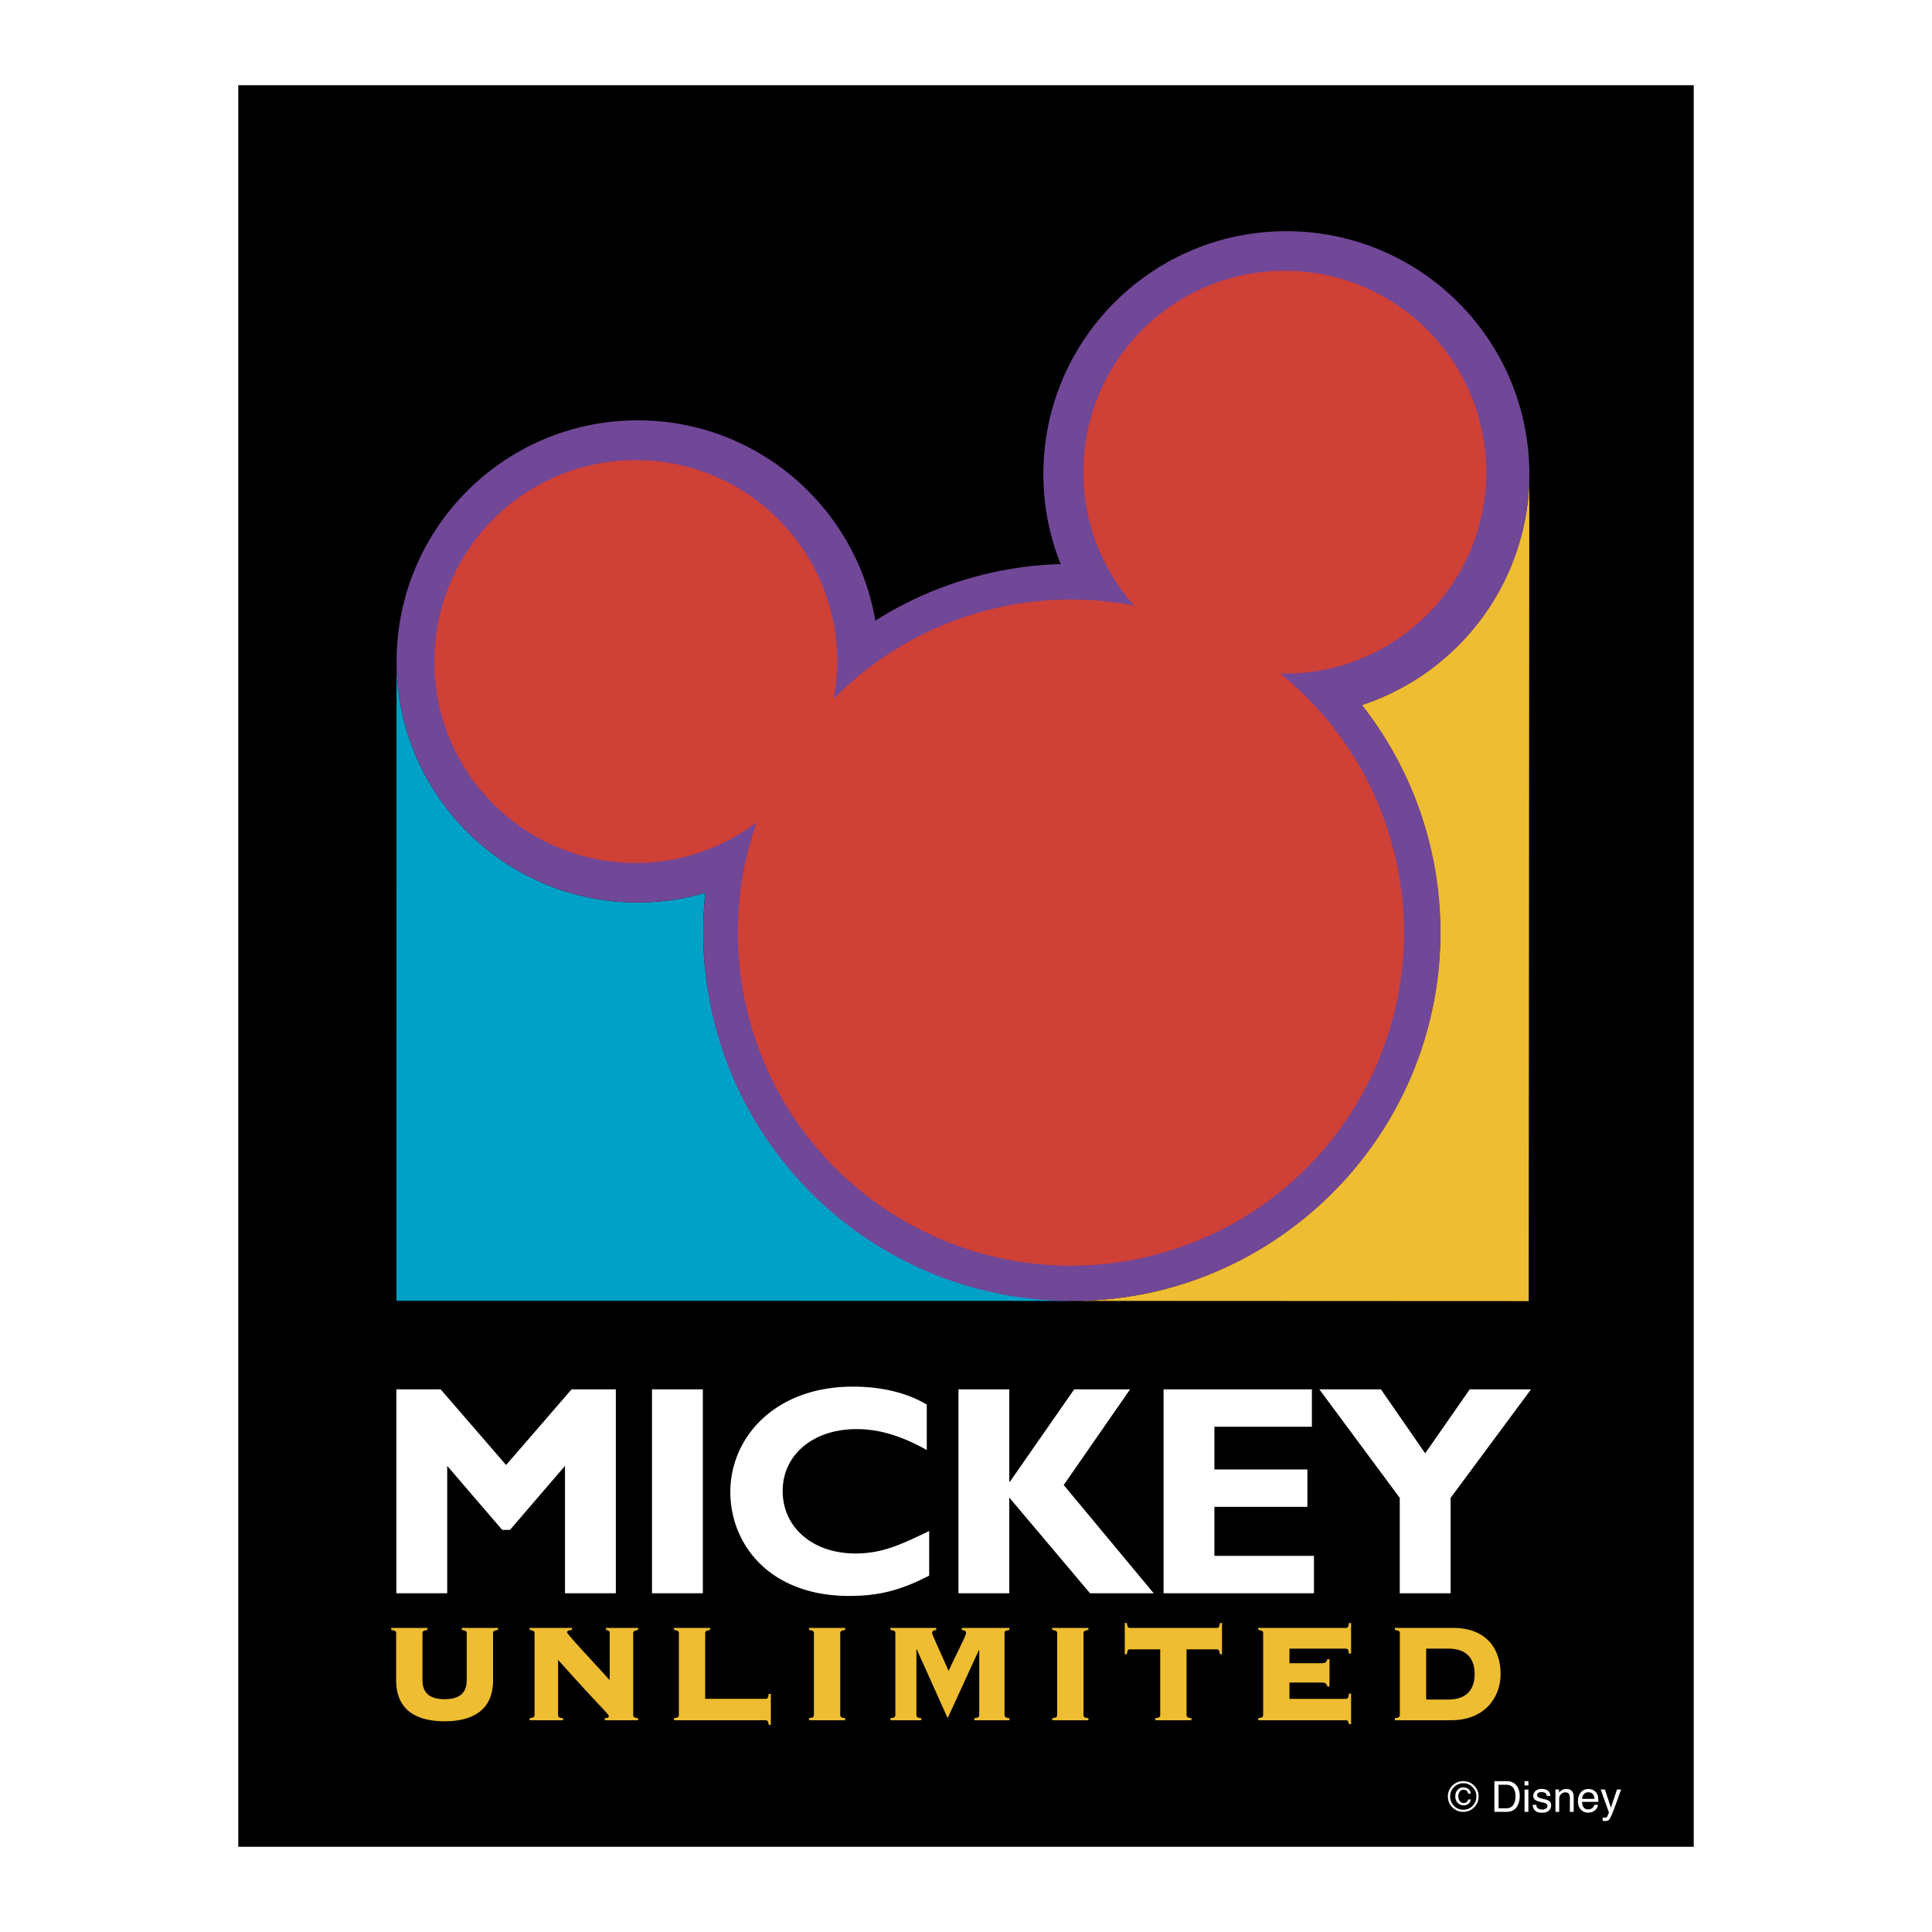
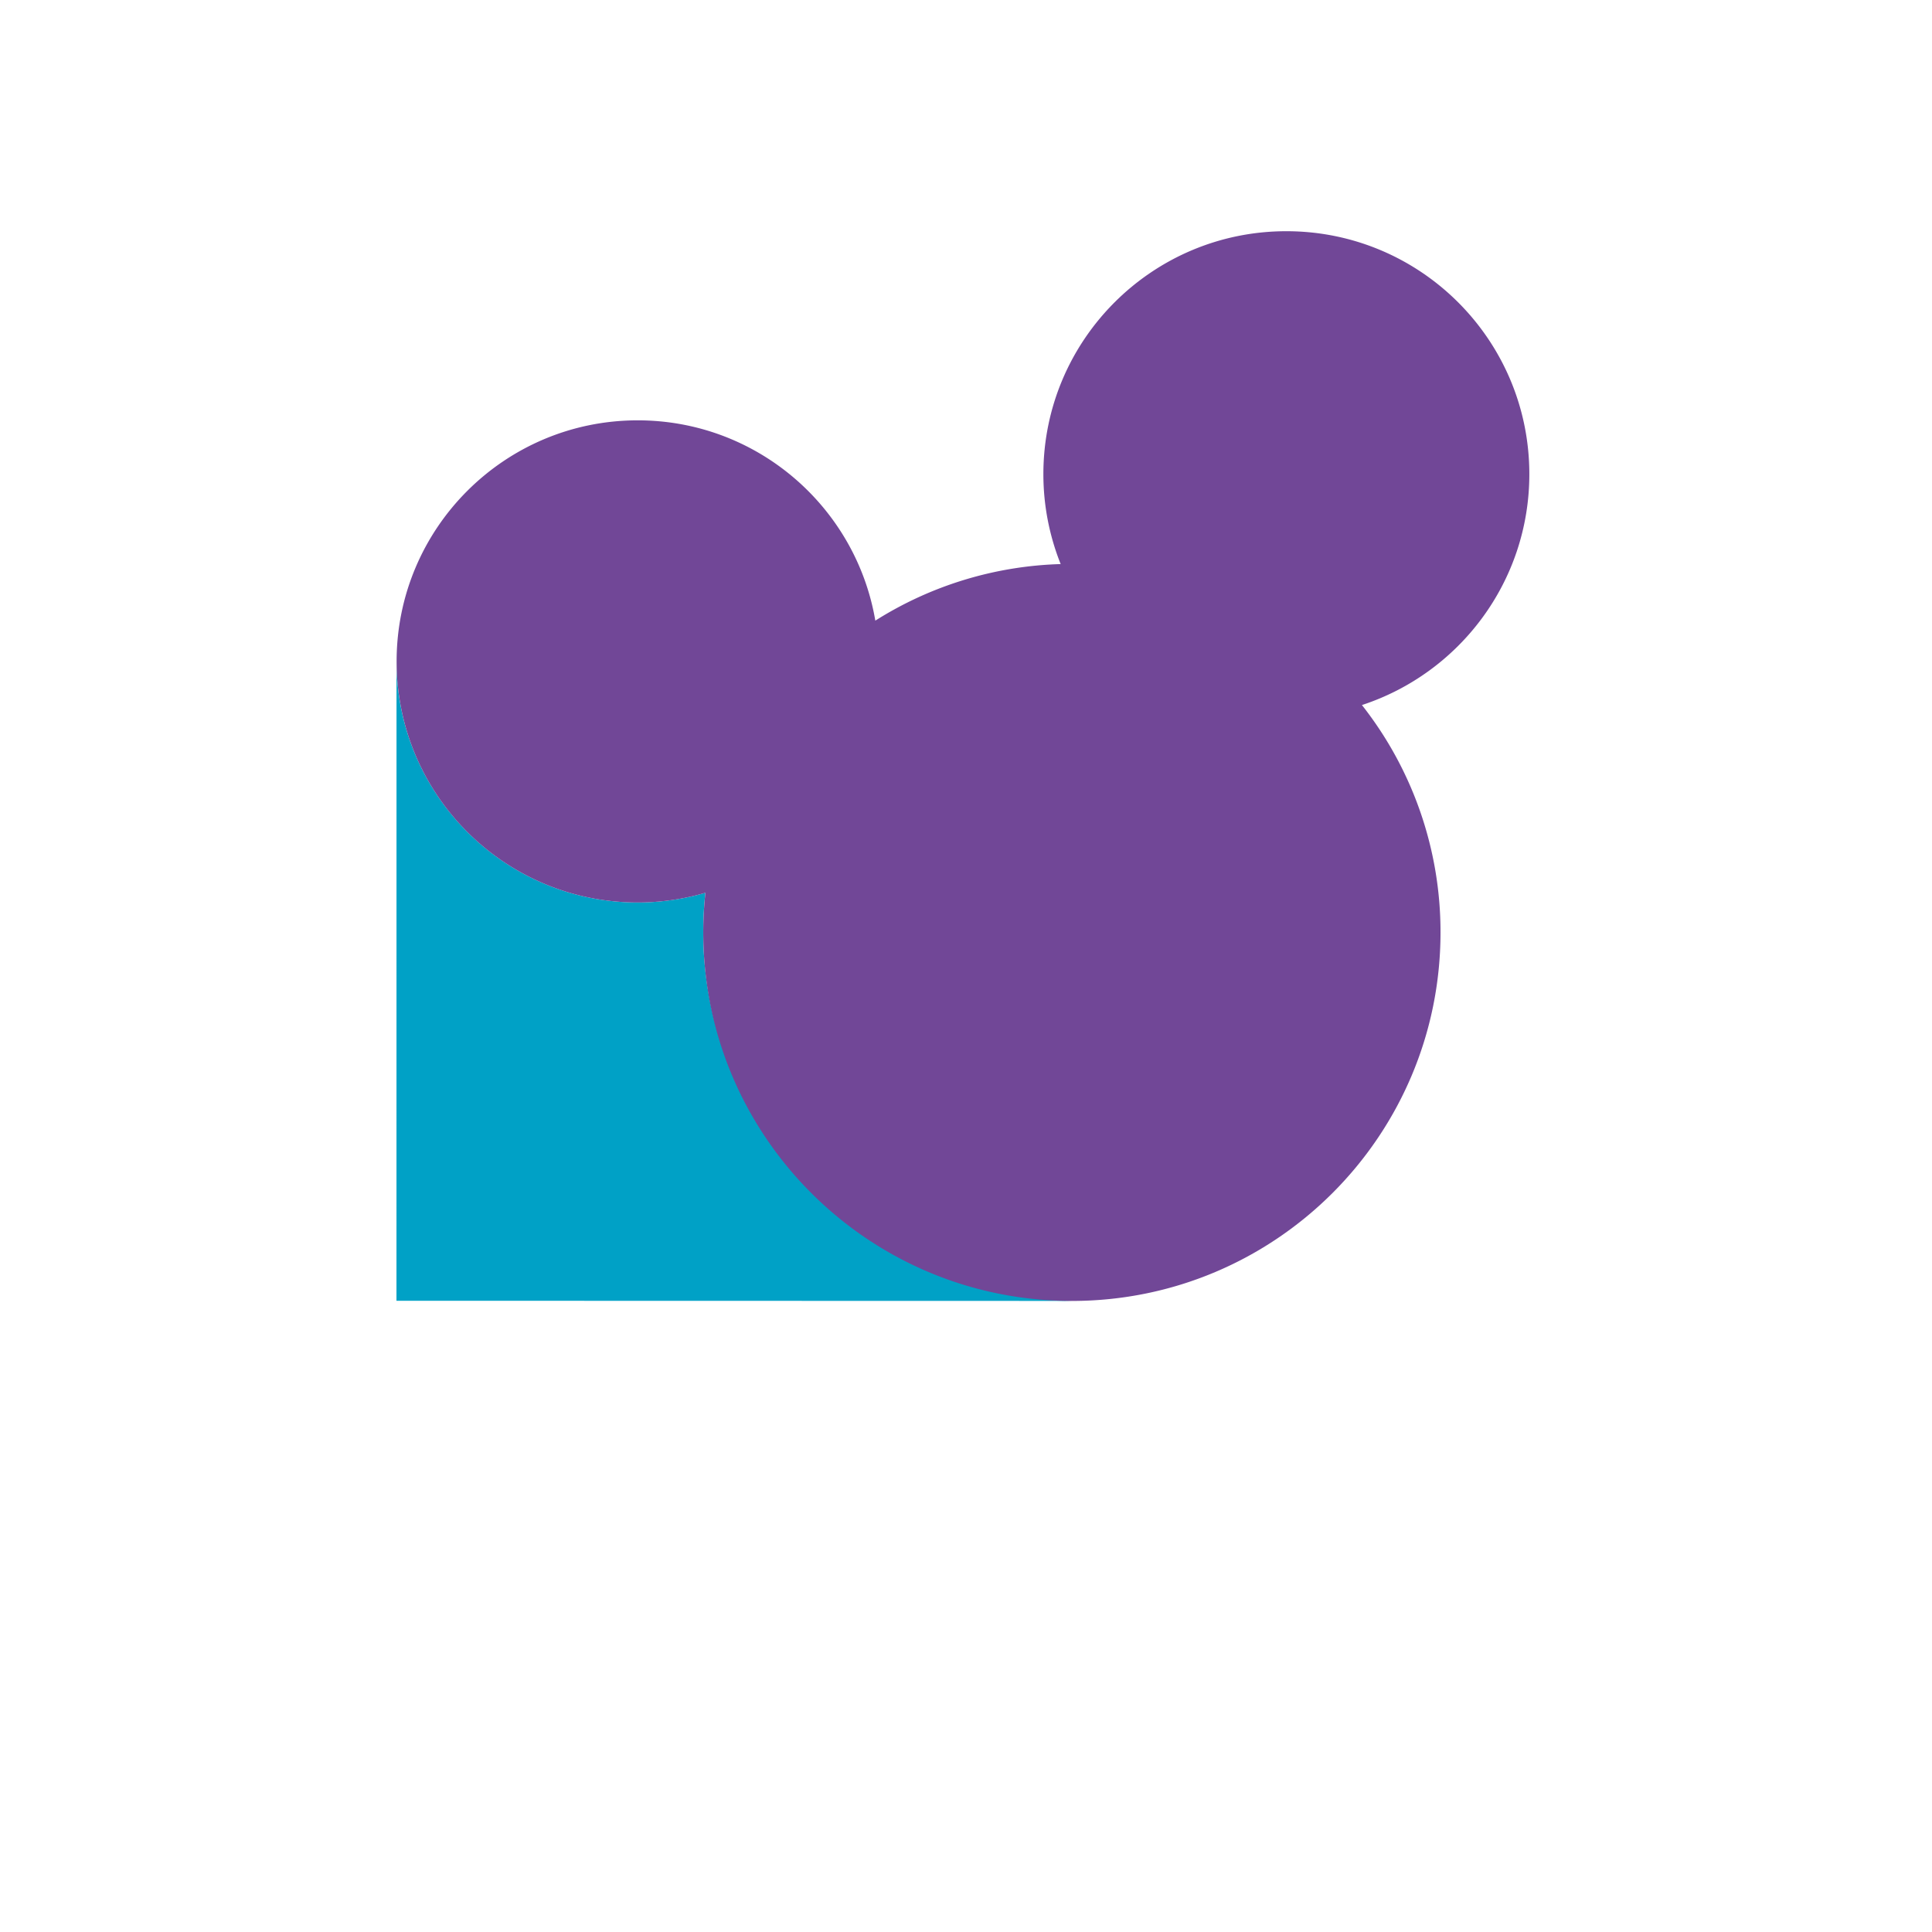
<svg xmlns="http://www.w3.org/2000/svg" width="2500" height="2500" viewBox="0 0 192.756 192.756">
  <g fill-rule="evenodd" clip-rule="evenodd">
-     <path fill="#fff" d="M0 0h192.756v192.756H0V0z" />
-     <path d="M168.982 184.252H23.773V8.504h145.209v175.748z" />
    <path fill="#fff" d="M57.026 138.615h4.416v20.344H56.37V146.25l-5.488 6.387h-.776l-5.488-6.387v12.709h-5.072v-20.344h4.415l6.534 7.547 6.531-7.547zM70.122 158.959h-5.071v-20.344h5.071v20.344zM92.704 157.199c-2.835 1.461-4.982 2.027-7.995 2.027-7.904 0-11.842-5.129-11.842-10.381 0-5.428 4.444-10.5 12.231-10.5 2.833 0 5.37.598 7.367 1.791v4.533c-2.237-1.252-4.504-2.088-7.01-2.088-4.326 0-7.368 2.564-7.368 6.176 0 3.639 3.013 6.234 7.249 6.234 2.655 0 4.445-.836 7.369-2.238v4.446h-.001zM106.127 148.16l8.978 10.799h-6.353l-8.055-9.545v9.545h-5.071v-20.344h5.071v9.219h.059l6.416-9.219h5.576l-6.621 9.545zM131.094 158.959H116.09v-20.344h14.797v3.729h-9.727v4.265h9.278v3.729h-9.278v4.892h9.934v3.729zM139.654 149.443l-8.023-10.828h6.144l4.416 6.383 4.446-6.383h6.115l-8.025 10.828v9.516h-5.073v-9.516zM146.916 178.301c.254.258.383.568.383.932 0 .367-.127.678-.379.938a1.265 1.265 0 0 1-.93.387c-.365 0-.674-.129-.932-.387-.25-.26-.379-.57-.379-.938 0-.363.129-.674.383-.932.256-.258.564-.387.928-.387s.672.129.926.387zm-.426 1.23a.503.503 0 0 1-.16.262.445.445 0 0 1-.285.092.475.475 0 0 1-.408-.195.796.796 0 0 1-.141-.479c0-.135.029-.26.088-.373a.454.454 0 0 1 .438-.271c.143 0 .252.037.328.113a.484.484 0 0 1 .131.271h.25c-.018-.248-.129-.426-.338-.531a.851.851 0 0 0-.4-.092.722.722 0 0 0-.574.256.955.955 0 0 0-.221.639c0 .271.082.49.244.654a.796.796 0 0 0 .588.244c.182 0 .338-.051.469-.154s.211-.25.244-.436h-.253zm.584-1.377a1.486 1.486 0 0 0-1.084-.447c-.426 0-.785.15-1.086.447a1.466 1.466 0 0 0-.447 1.078c0 .424.15.785.447 1.086.301.299.66.449 1.086.449.422 0 .785-.15 1.084-.449.299-.301.447-.662.447-1.086a1.46 1.46 0 0 0-.447-1.078zM149.512 178.064h.736c.334 0 .578.104.729.314.15.209.227.504.227.883 0 .098-.012.205-.033.322a1.26 1.26 0 0 1-.178.473.76.76 0 0 1-.395.314c-.09.027-.205.043-.346.043h-.74v-2.349zm.818 2.704c.525 0 .895-.232 1.111-.695.121-.264.182-.557.182-.881 0-.422-.104-.768-.309-1.035-.232-.299-.559-.449-.979-.449h-1.24v3.061h1.235v-.001zM152.105 180.768v-2.221h.383v2.221h-.383zm0-2.635v-.426h.383v.426h-.383zM152.916 180.068h.361c.01.125.041.221.092.287.096.119.26.182.492.182a.714.714 0 0 0 .367-.092.298.298 0 0 0 .158-.279.242.242 0 0 0-.127-.219 1.56 1.56 0 0 0-.32-.107l-.299-.074c-.189-.047-.33-.1-.42-.158a.471.471 0 0 1-.24-.422.63.63 0 0 1 .227-.51c.152-.133.357-.197.613-.197.336 0 .578.098.727.295.092.127.139.26.135.404h-.354a.435.435 0 0 0-.09-.23c-.084-.1-.234-.148-.447-.148-.143 0-.248.027-.32.082a.251.251 0 0 0-.111.215c0 .098.049.174.143.232a.945.945 0 0 0 .246.092l.248.061c.271.064.451.129.543.189.146.096.219.246.219.451a.697.697 0 0 1-.225.516c-.152.145-.383.217-.691.217-.33 0-.564-.076-.703-.227a.858.858 0 0 1-.224-.56zM155.188 180.768v-2.23h.355v.316a1 1 0 0 1 .336-.283.92.92 0 0 1 .393-.084c.316 0 .531.111.643.332.061.121.092.293.092.52v1.43h-.381v-1.406a.759.759 0 0 0-.061-.328c-.068-.139-.189-.209-.363-.209a.58.58 0 0 0-.49.209.55.55 0 0 0-.121.229c-.02.078-.029.191-.029.338v1.168h-.374v-.002zM158.031 179a.577.577 0 0 1 .434-.186c.238 0 .412.09.514.27a.957.957 0 0 1 .107.391h-1.24a.72.72 0 0 1 .185-.475zm-.306-.178c-.195.225-.291.516-.291.873 0 .363.096.646.289.85a.942.942 0 0 0 .705.303c.115 0 .217-.012.307-.033a.884.884 0 0 0 .424-.225 1.1 1.1 0 0 0 .186-.248.823.823 0 0 0 .096-.273h-.369a.616.616 0 0 1-.143.26.597.597 0 0 1-.469.195c-.209 0-.363-.07-.463-.207-.102-.137-.154-.318-.162-.545h1.635c0-.225-.01-.389-.031-.492a1.016 1.016 0 0 0-.15-.393c-.078-.119-.191-.215-.34-.289s-.301-.111-.459-.111a.96.96 0 0 0-.765.335zM160.723 180.354l.602-1.816h.412l-.35.979c-.137.383-.252.695-.342.938-.217.57-.371.916-.459 1.041s-.242.188-.459.188a.924.924 0 0 1-.121-.006.992.992 0 0 1-.105-.023v-.342a.69.69 0 0 0 .141.033.396.396 0 0 0 .078.008c.07 0 .121-.012.154-.035s.059-.051.082-.084c.006-.012.031-.068.074-.172.043-.102.074-.18.094-.229l-.824-2.295h.424l.599 1.815z" />
-     <path d="M46.565 162.941c0-.156-.054-.279-.491-.314v-.209h3.608v.209c-.438.035-.49.158-.49.314v4.695c0 3.082-2.154 4.098-4.834 4.098-2.68 0-4.835-1.016-4.835-4.098v-4.695c0-.156-.053-.279-.49-.314v-.209h3.608v.209c-.438.035-.49.158-.49.314v4.695c0 1.348.805 1.891 2.207 1.891 1.401 0 2.207-.543 2.207-1.891v-4.695zM53.333 162.941c0-.156-.053-.279-.491-.314v-.209h4.221v.209c-.403.018-.49.123-.49.229 0 .191 3.03 3.416 4.256 4.764v-4.678c0-.209-.14-.297-.368-.314v-.209h3.205v.209c-.438.035-.49.158-.49.314v8.164c0 .156.053.279.49.314v.211h-3.328v-.211c.315 0 .403-.07.403-.191 0-.229-.438-.457-5.062-5.623v5.5c0 .156.053.279.49.314v.211h-3.328v-.211c.438-.035.491-.158.491-.314v-8.165h.001zM70.358 169.494h6.025c.192 0 .262-.088.314-.492h.211v3.084h-.211c-.053-.369-.122-.455-.314-.455H67.24v-.211c.438-.035.49-.158.49-.314v-8.164c0-.156-.052-.279-.49-.314v-.209h3.608v.209c-.438.035-.491.158-.491.314v6.552h.001zM80.715 171.631v-.211c.438-.035.491-.158.491-.314v-8.164c0-.156-.052-.279-.491-.314v-.209h3.608v.209c-.437.035-.49.158-.49.314v8.164c0 .156.053.279.49.314v.211h-3.608zM97.209 171.631v-.211c.439-.035.49-.158.49-.314v-6.447l-.035-.035-3.116 6.797-3.083-6.865h-.035v6.551c0 .156.053.279.49.314v.211h-3.083v-.211c.438-.035.491-.158.491-.314v-8.164c0-.156-.053-.279-.491-.314v-.209h4.572v.209c-.28.018-.42.105-.42.314 0 .125 1.471 3.293 1.646 3.768.806-1.734 1.752-3.539 1.752-3.768 0-.209-.14-.297-.421-.314v-.209h4.747v.209c-.438.035-.49.158-.49.314v8.164c0 .156.053.279.49.314v.211h-3.504v-.001zM104.984 171.631v-.211c.438-.035.488-.158.488-.314v-8.164c0-.156-.051-.279-.488-.314v-.209h3.607v.209c-.438.035-.49.158-.49.314v8.164c0 .156.053.279.49.314v.211h-3.607zM115.266 171.631v-.211c.438-.035.49-.158.49-.314v-6.551h-3.014c-.193 0-.262.086-.314.49h-.211v-3.117h.211c.053.4.121.49.314.49h8.652c.193 0 .262-.09.316-.49h.209v3.117h-.209c-.055-.404-.123-.49-.316-.49h-3.012v6.551c0 .156.053.279.49.314v.211h-3.606zM132.645 168.268h-.209c-.053-.229-.176-.402-.527-.402h-3.258v1.629h5.623c.191 0 .264-.088.314-.525h.211v3.045h-.211c-.051-.297-.123-.383-.314-.383h-8.74v-.211c.439-.035.49-.158.49-.314v-8.164c0-.156-.051-.279-.49-.314v-.209h8.74c.191 0 .264-.09.314-.49h.211v3.047h-.211c-.051-.404-.123-.49-.314-.49h-5.623v1.453h3.258c.352 0 .475-.176.527-.402h.209v2.73zM139.662 162.941c0-.156-.053-.279-.49-.314v-.209h5.814c3.225 0 4.729 1.996 4.729 4.605 0 2.4-1.662 4.607-4.922 4.607h-5.621v-.211c.438-.035.49-.158.49-.314v-8.164zm2.627 6.621h2.225c1.857 0 2.611-1.051 2.611-2.539s-.754-2.539-2.611-2.539h-2.225v5.078z" fill="#eebd31" />
    <path d="M39.56 65.959l-.004 63.818 67.382.016c-20.712-.676-36.776-17.248-36.776-36.77 0-1.335.076-2.651.214-3.95a24.06 24.06 0 0 1-6.755.968c-13.287.001-24.061-10.794-24.061-24.082z" fill="#00a1c6" />
-     <path d="M135.863 70.335c4.906 6.251 7.832 14.219 7.832 22.781 0 19.522-15.949 36.684-36.758 36.676l45.582.021.062-81.703c-.397 10.341-7.308 19.148-16.718 22.225z" fill="#eebd31" />
    <path d="M152.582 47.306c0-13.387-10.854-24.238-24.242-24.238s-24.242 10.851-24.242 24.238c0 3.17.617 6.195 1.725 8.972a36.565 36.565 0 0 0-18.492 5.643c-1.934-11.346-11.808-19.984-23.706-19.984-13.285 0-24.055 10.769-24.055 24.053 0 13.283 10.771 24.052 24.055 24.052 2.346 0 4.611-.343 6.754-.968a37.039 37.039 0 0 0-.214 3.949c0 20.31 16.466 36.772 36.778 36.772 20.311 0 36.777-16.463 36.777-36.772a36.596 36.596 0 0 0-7.84-22.68c9.694-3.172 16.702-12.284 16.702-23.037z" fill="#714797" />
-     <path d="M148.285 47.113c0-11.099-8.998-20.097-20.1-20.097-11.1 0-20.1 8.998-20.1 20.097 0 5.111 1.926 9.763 5.068 13.309a33.07 33.07 0 0 0-16.061.862 33.106 33.106 0 0 0-13.917 8.437c.228-1.206.358-2.445.358-3.717 0-11.099-8.999-20.096-20.099-20.096-11.099 0-20.098 8.997-20.098 20.096S52.335 86.1 63.434 86.1c4.53 0 8.696-1.517 12.057-4.045a33.067 33.067 0 0 0-.408 20.747c5.388 17.541 23.979 27.393 41.523 22.006 17.541-5.389 27.396-23.979 22.006-41.52a33.084 33.084 0 0 0-10.895-16.103c.156.003.307.022.465.022 11.105.001 20.103-8.996 20.103-20.094z" fill="#cf4037" />
  </g>
</svg>